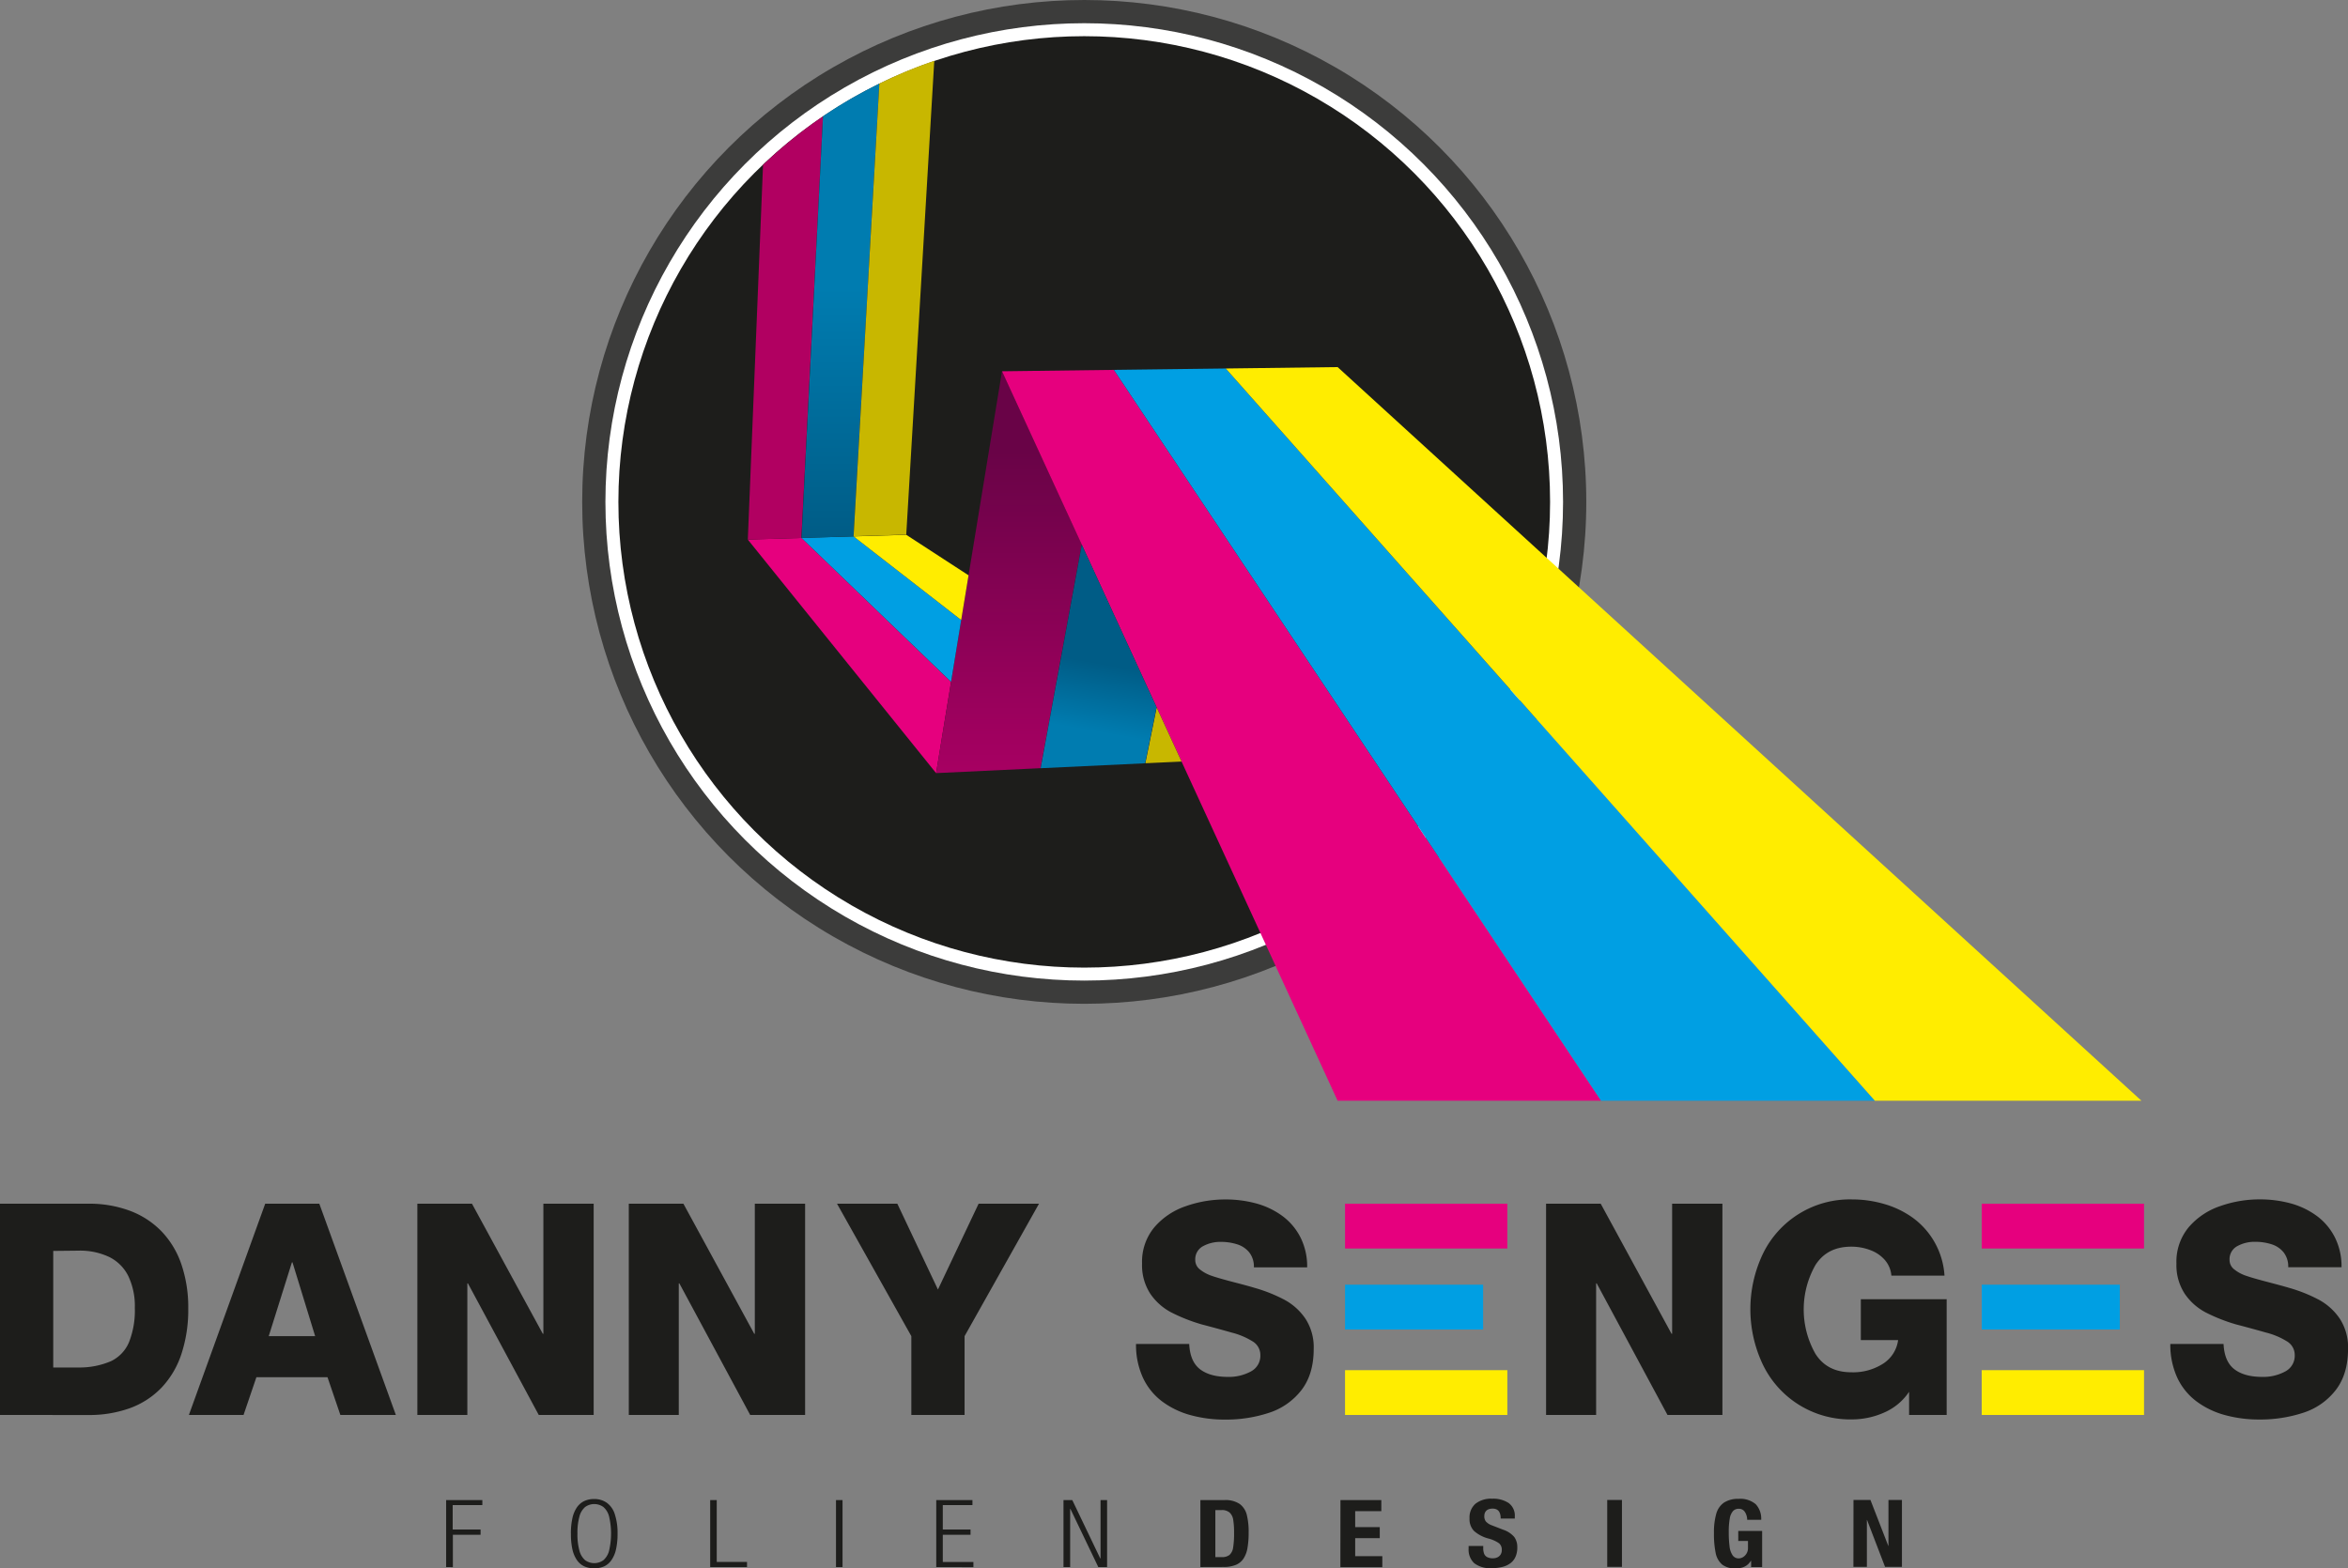
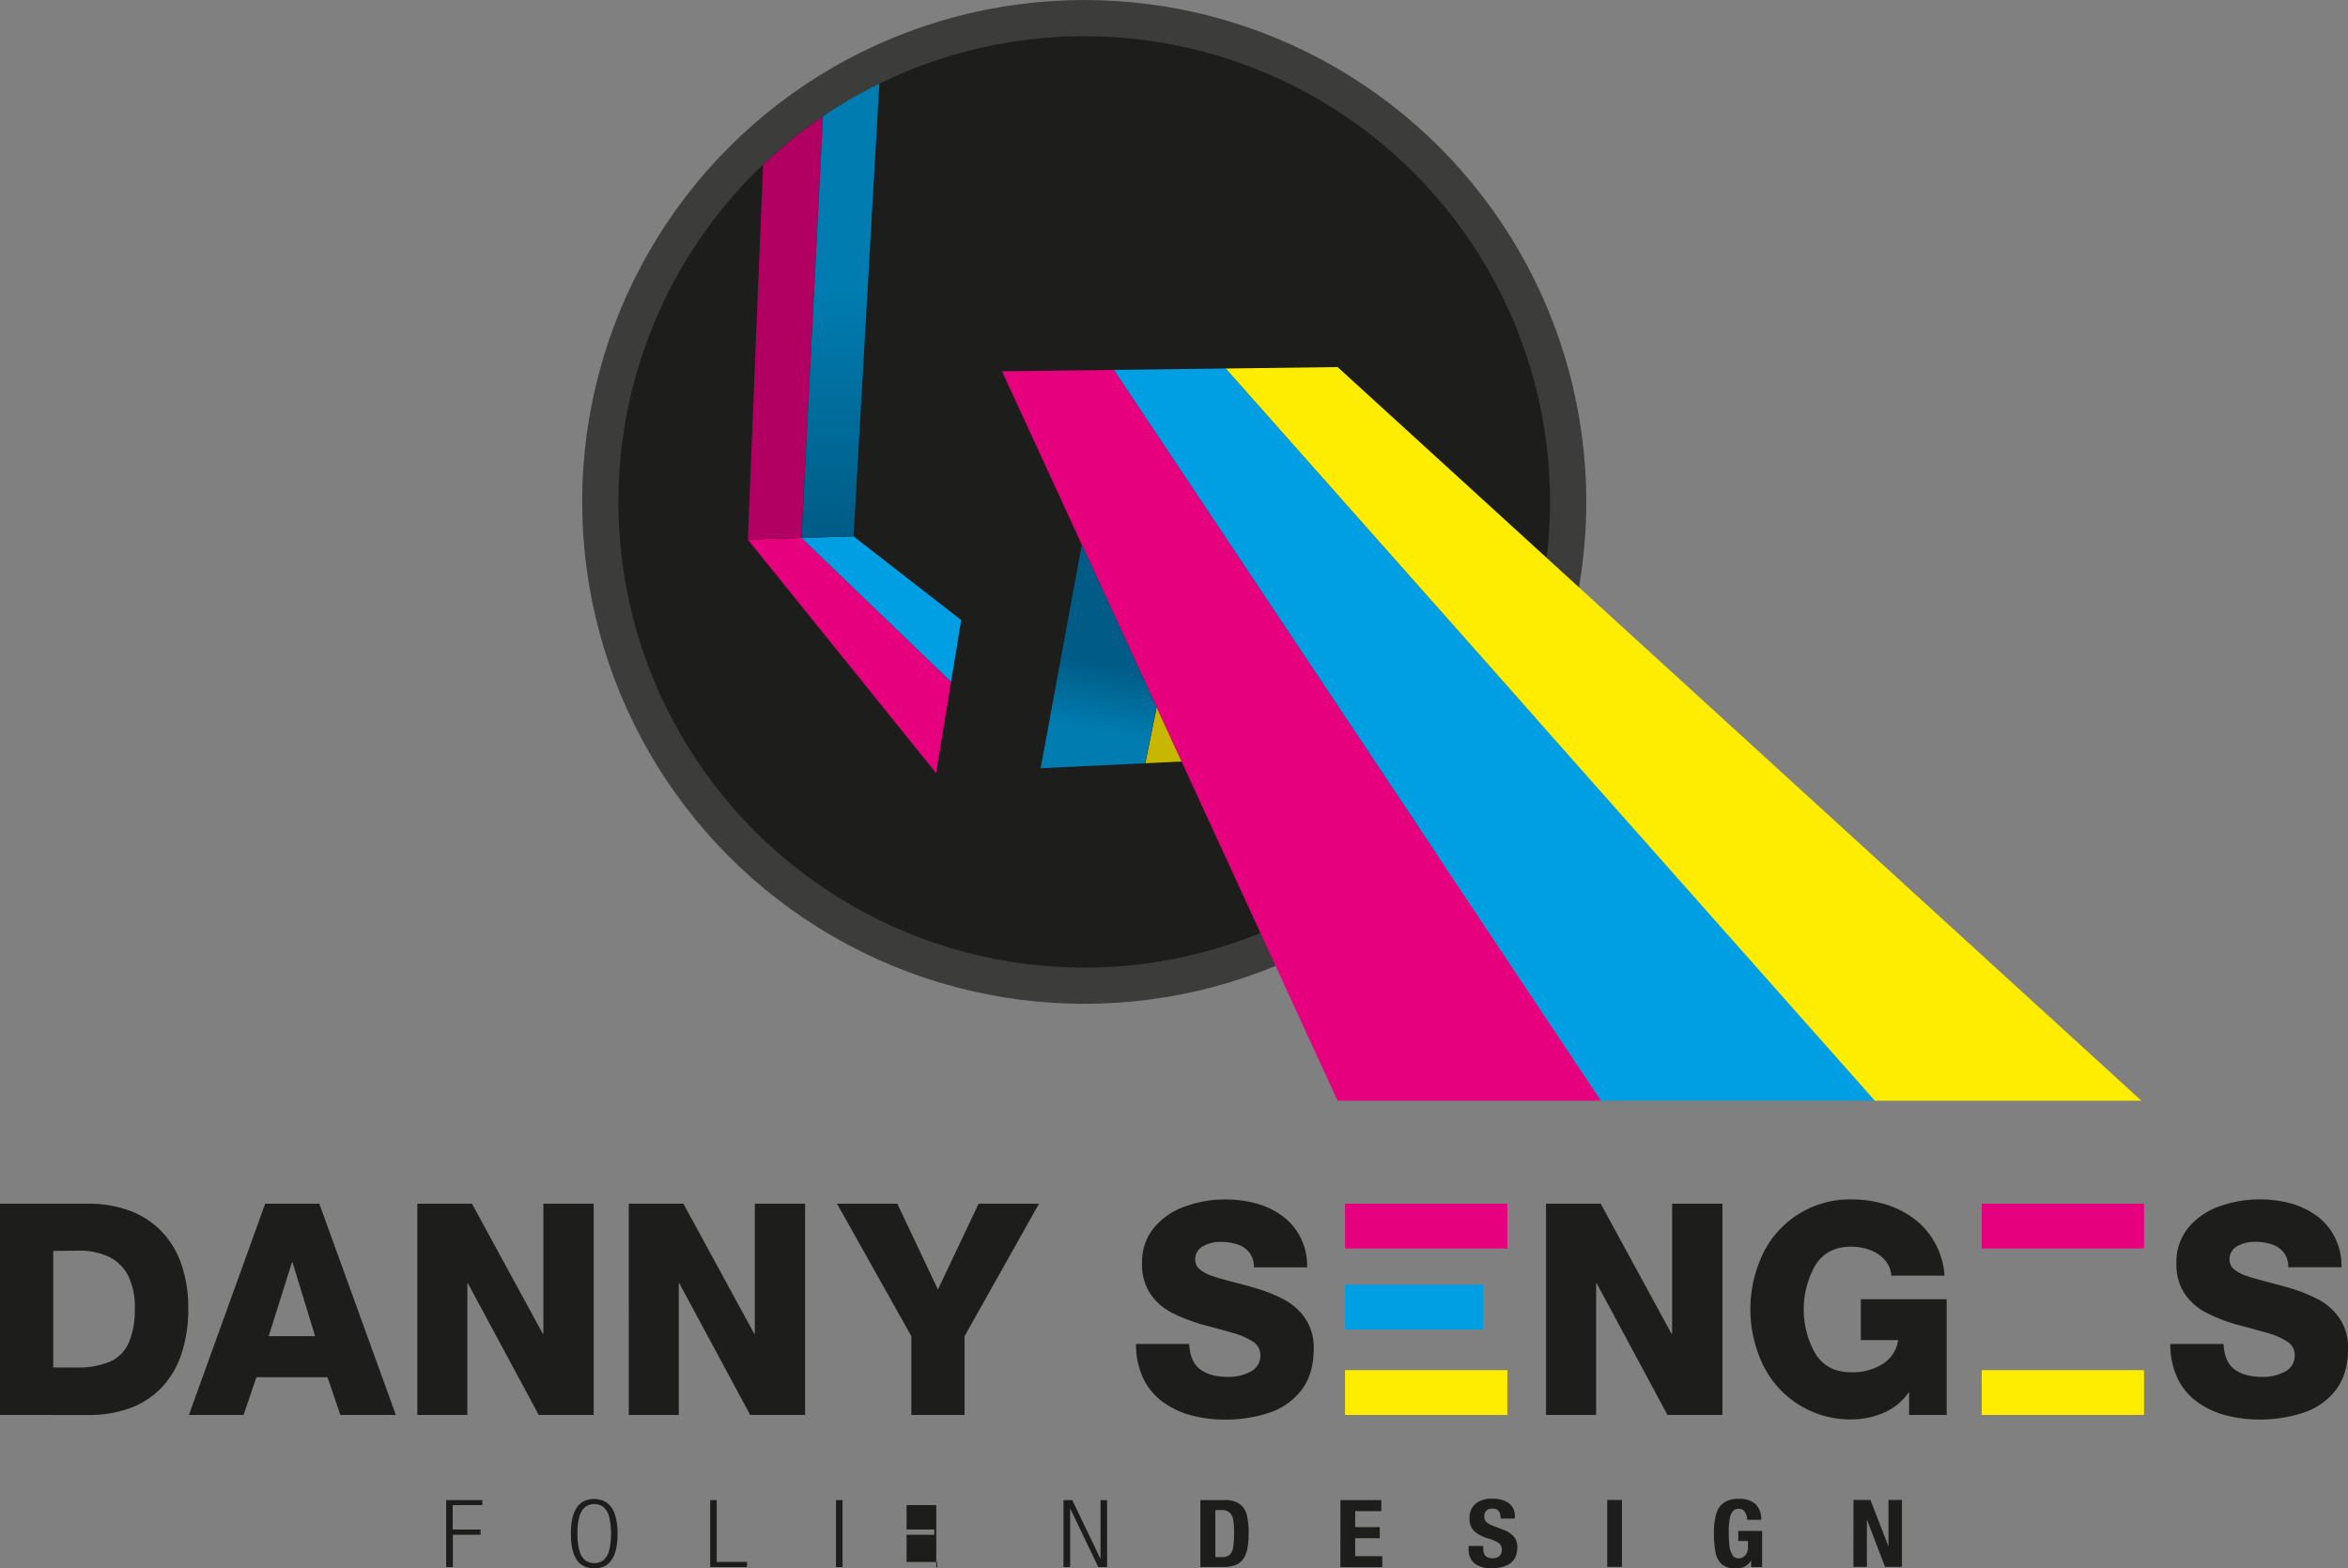
<svg xmlns="http://www.w3.org/2000/svg" id="Ebene_1" data-name="Ebene 1" viewBox="0 0 613.55 409.94">
  <rect x="0" y="0" width="613.55" height="409.94" fill="#808080" stroke="none" />
  <defs>
    <style>.cls-1{fill:#3c3c3b;}.cls-2{fill:#fff;}.cls-3{fill:#1d1d1b;}.cls-12,.cls-4{fill:#e6007e;}.cls-10,.cls-11,.cls-4,.cls-5,.cls-6,.cls-7,.cls-8,.cls-9{fill-rule:evenodd;}.cls-5{fill:url(#linear-gradient);}.cls-14,.cls-6{fill:#009fe3;}.cls-13,.cls-7{fill:#ffed00;}.cls-8{fill:#c8b700;}.cls-9{fill:url(#Neues_Verlaufsfeld_Kopie);}.cls-10{fill:#b10061;}.cls-11{fill:url(#linear-gradient-2);}</style>
    <linearGradient id="linear-gradient" x1="263.64" y1="97.05" x2="263.64" y2="202.08" gradientUnits="userSpaceOnUse">
      <stop offset="0.2" stop-color="#690347" />
      <stop offset="1" stop-color="#a70062" />
    </linearGradient>
    <linearGradient id="Neues_Verlaufsfeld_Kopie" x1="295.58" y1="144.64" x2="285.26" y2="203.15" gradientUnits="userSpaceOnUse">
      <stop offset="0.5" stop-color="#005c86" />
      <stop offset="0.8" stop-color="#007cb0" />
    </linearGradient>
    <linearGradient id="linear-gradient-2" x1="333.03" y1="233.46" x2="333.03" y2="114.7" gradientUnits="userSpaceOnUse">
      <stop offset="0" stop-color="#005c86" />
      <stop offset="0.55" stop-color="#007cb0" />
    </linearGradient>
  </defs>
  <title>logo</title>
  <g id="Icon">
    <circle class="cls-1" cx="283.32" cy="131.19" r="131.19" />
-     <circle class="cls-2" cx="283.32" cy="131.19" r="125.12" />
    <circle class="cls-3" cx="283.32" cy="131.19" r="121.73" />
    <polygon class="cls-4" points="209.45 140.61 195.41 141.04 244.61 202.08 248.52 178.24 209.45 140.61" />
-     <polygon class="cls-5" points="261.83 97.05 244.61 202.08 271.91 200.79 282.67 142.34 261.83 97.05" />
    <polygon class="cls-6" points="251.17 162.07 223.05 140.21 209.45 140.61 248.52 178.22 251.17 162.07" />
-     <polygon class="cls-7" points="253.09 150.38 236.81 139.79 223.05 140.21 251.17 162.06 253.09 150.38" />
    <polygon class="cls-4" points="418.38 287.72 291.07 96.68 261.83 97.05 349.53 287.72 418.38 287.72" />
    <polygon class="cls-8" points="302.25 184.93 299.29 199.5 308.75 199.06 302.25 184.93" />
    <polygon class="cls-9" points="282.68 142.36 271.93 200.8 299.23 199.51 302.22 184.86 282.68 142.36" />
    <polygon class="cls-6" points="489.93 287.72 320.3 96.32 291.07 96.68 418.38 287.72 489.93 287.72" />
    <polygon class="cls-7" points="559.58 287.72 349.53 95.95 320.3 96.32 489.93 287.72 559.58 287.72" />
    <path class="cls-10" d="M308.83,233.88l14-.42,5.64-110.21a122.25,122.25,0,0,0-15.66,12.67Z" transform="translate(-113.42 -92.84)" />
    <path class="cls-11" d="M328.48,123.23l-5.62,110.22,13.6-.41L343.2,114.7A121.61,121.61,0,0,0,328.48,123.23Z" transform="translate(-113.42 -92.84)" />
-     <path class="cls-8" d="M343.2,114.7,336.47,233l13.76-.41,7.32-123.85A121,121,0,0,0,343.2,114.7Z" transform="translate(-113.42 -92.84)" />
  </g>
  <path id="Danny_Sngs" data-name="Danny Sngs" class="cls-3" d="M113.42,462.69V407.47h23a30.39,30.39,0,0,1,11,1.87,22.43,22.43,0,0,1,8.25,5.4,23.27,23.27,0,0,1,5.17,8.64,34.83,34.83,0,0,1,1.77,11.46,36.84,36.84,0,0,1-1.79,11.93,23.38,23.38,0,0,1-5.2,8.79,21.8,21.8,0,0,1-8.25,5.35,31.26,31.26,0,0,1-10.93,1.79Zm13.91-42.88v30.47h6.57a20.82,20.82,0,0,0,8.54-1.66,9.59,9.59,0,0,0,4.71-5,22.44,22.44,0,0,0,1.5-8.93,18.17,18.17,0,0,0-1.7-8.3,11,11,0,0,0-5-5,17.85,17.85,0,0,0-8.08-1.65Zm35.45,42.88,19.94-55.22h14.14l20,55.22h-14.5L199,452.82H180.42l-3.36,9.87Zm26.92-39.89-6.06,19.29h12.13l-5.92-19.29Zm32.78,39.89V407.47h14.27l18.51,34h.15v-34h13.14v55.22H254.2l-18.51-34.4h-.15v34.4Zm55.25,0V407.47H292l18.51,34h.15v-34H323.8v55.22H309.45l-18.51-34.4h-.15v34.4Zm107.19-55.22-19.45,34.62v20.6H351.56v-20.6l-19.42-34.62H347.9l10.61,22.43,10.63-22.43Zm25.34,36.67h13.91q.22,4.6,2.83,6.6t7.28,2a12,12,0,0,0,6-1.42,4.61,4.61,0,0,0,2.48-4.26,4.13,4.13,0,0,0-2-3.59,19.27,19.27,0,0,0-5.51-2.32q-3.5-1-7.81-2.13a44.77,44.77,0,0,1-8-3.16A15.07,15.07,0,0,1,414,431a13.64,13.64,0,0,1-2.15-7.89,14.07,14.07,0,0,1,3.21-9.48,18.73,18.73,0,0,1,8.21-5.51,30.9,30.9,0,0,1,10.33-1.76,30.45,30.45,0,0,1,7.92,1,20.74,20.74,0,0,1,6.86,3.22,15.85,15.85,0,0,1,4.82,5.61,16.79,16.79,0,0,1,1.79,7.91H441.07a6,6,0,0,0-1.2-3.89,6.56,6.56,0,0,0-3.19-2.13,13.78,13.78,0,0,0-4.22-.63,9.39,9.39,0,0,0-4.71,1.14,3.86,3.86,0,0,0-2,3.61,3.07,3.07,0,0,0,1.24,2.47,9.91,9.91,0,0,0,3,1.63q1.75.62,5.75,1.66t5.49,1.5a40,40,0,0,1,7.87,3.14,15.5,15.5,0,0,1,5.49,5,13.67,13.67,0,0,1,2.11,7.83q0,6.61-3.21,10.77a17.54,17.54,0,0,1-8.45,5.92,35.93,35.93,0,0,1-11.59,1.78,33.54,33.54,0,0,1-8.83-1.14,22.11,22.11,0,0,1-7.45-3.55,16.38,16.38,0,0,1-5.05-6.17A20.54,20.54,0,0,1,410.27,444.14Zm107.16,18.55V407.47H531.7l18.51,34h.15v-34h13.14v55.22H549.15l-18.5-34.4h-.15v34.4ZM622.1,432.44v30.25h-9.82v-6.06a15,15,0,0,1-6.59,5.46,20.66,20.66,0,0,1-8.27,1.76,25.32,25.32,0,0,1-23.32-14.26,33.7,33.7,0,0,1,0-29.07,25.23,25.23,0,0,1,23.31-14.17,29.91,29.91,0,0,1,8.45,1.22,24.18,24.18,0,0,1,7.46,3.63,20.24,20.24,0,0,1,8.21,15.06H607.65a7.11,7.11,0,0,0-1.64-4,9.23,9.23,0,0,0-3.79-2.63,13.76,13.76,0,0,0-5.07-.93q-6.28,0-9.34,4.8a23.49,23.49,0,0,0,0,23.21q3.07,4.82,9.34,4.82a14.51,14.51,0,0,0,8.39-2.28,8.65,8.65,0,0,0,3.87-6.13h-9.74V432.44Zm58.44,11.7h13.91q.22,4.6,2.83,6.6t7.29,2a12,12,0,0,0,6-1.42,4.61,4.61,0,0,0,2.48-4.26,4.13,4.13,0,0,0-2-3.59,19.3,19.3,0,0,0-5.51-2.32q-3.5-1-7.81-2.13a44.68,44.68,0,0,1-8-3.16,15.11,15.11,0,0,1-5.44-4.88,13.64,13.64,0,0,1-2.15-7.89,14.07,14.07,0,0,1,3.21-9.48,18.73,18.73,0,0,1,8.21-5.51,30.9,30.9,0,0,1,10.33-1.76,30.46,30.46,0,0,1,7.92,1,20.74,20.74,0,0,1,6.86,3.22,15.87,15.87,0,0,1,4.82,5.61,16.8,16.8,0,0,1,1.79,7.91H711.35a6,6,0,0,0-1.2-3.89,6.55,6.55,0,0,0-3.2-2.13,13.77,13.77,0,0,0-4.22-.63,9.38,9.38,0,0,0-4.71,1.14,3.86,3.86,0,0,0-2,3.61,3.07,3.07,0,0,0,1.24,2.47,9.91,9.91,0,0,0,3,1.63q1.75.62,5.75,1.66c2.66.7,4.5,1.2,5.49,1.5a40,40,0,0,1,7.87,3.14,15.47,15.47,0,0,1,5.49,5,13.64,13.64,0,0,1,2.12,7.83q0,6.61-3.21,10.77a17.53,17.53,0,0,1-8.45,5.92,36,36,0,0,1-11.59,1.78,33.54,33.54,0,0,1-8.83-1.14,22.09,22.09,0,0,1-7.45-3.55,16.4,16.4,0,0,1-5.06-6.17A20.64,20.64,0,0,1,680.54,444.14Z" transform="translate(-113.42 -92.84)" />
  <g id="E">
    <rect class="cls-12" x="351.47" y="314.63" width="42.41" height="11.71" />
    <rect class="cls-13" x="351.47" y="358.14" width="42.41" height="11.71" />
    <rect class="cls-14" x="351.47" y="335.8" width="36.08" height="11.71" />
  </g>
  <g id="E-2" data-name="E">
    <rect class="cls-12" x="517.84" y="314.63" width="42.41" height="11.71" />
    <rect class="cls-13" x="517.84" y="358.14" width="42.41" height="11.71" />
-     <rect class="cls-14" x="517.84" y="335.8" width="36.08" height="11.71" />
  </g>
-   <path id="Folien_Design" data-name="Folien Design" class="cls-3" d="M230,502.44v-17.5h9.46v1.31h-7.75v6.38H239V494h-7.24v8.46Zm32.6-8.75a18.07,18.07,0,0,1,.39-4,8,8,0,0,1,1.17-2.83,4.93,4.93,0,0,1,1.91-1.66,6,6,0,0,1,2.62-.54,5.63,5.63,0,0,1,3.32,1,5.84,5.84,0,0,1,2.07,3,15.6,15.6,0,0,1,.71,5.08,18,18,0,0,1-.4,4.06,8,8,0,0,1-1.18,2.81,4.85,4.85,0,0,1-1.91,1.65,6.64,6.64,0,0,1-5.21,0,4.84,4.84,0,0,1-1.93-1.66,8.09,8.09,0,0,1-1.18-2.85A18.21,18.21,0,0,1,262.61,493.68Zm1.71,0a16,16,0,0,0,.52,4.47,4.85,4.85,0,0,0,1.49,2.49,4.07,4.07,0,0,0,4.77,0,4.85,4.85,0,0,0,1.49-2.49,19.63,19.63,0,0,0,0-8.93,4.84,4.84,0,0,0-1.49-2.48,4.07,4.07,0,0,0-4.77,0,4.85,4.85,0,0,0-1.49,2.48A15.91,15.91,0,0,0,264.31,493.69ZM299,502.44v-17.5h1.71V501.1h7.91v1.34Zm32.87,0v-17.5h1.71v17.5Zm26.2,0v-17.5h9.46v1.31h-7.75v6.38h7.25V494h-7.25v7.12h8v1.34Zm33.25,0v-17.5h2.3l7.3,15.24H401V484.94h1.71v17.5h-2.3l-7.3-15.23h-.05v15.23Zm35.77,0v-17.5h6.3a6.59,6.59,0,0,1,3.95,1,5,5,0,0,1,1.87,2.83,18.28,18.28,0,0,1,.49,4.65,22.72,22.72,0,0,1-.31,4.07,7.3,7.3,0,0,1-1.05,2.77,4.42,4.42,0,0,1-2,1.62,8.17,8.17,0,0,1-3.17.54ZM431,487.56v12.28h1.71a3,3,0,0,0,2-.58,3.17,3.17,0,0,0,.93-1.89,22.34,22.34,0,0,0,.25-3.84,20.34,20.34,0,0,0-.22-3.43,3.22,3.22,0,0,0-.94-1.9,3.05,3.05,0,0,0-2.11-.65Zm32.69-2.62h10.68v2.89h-6.83V492h6.42v2.89h-6.42v4.7h7.09v2.89H463.67Zm33.49,12H501v.51a4.21,4.21,0,0,0,.22,1.48,1.72,1.72,0,0,0,.79.9,3.11,3.11,0,0,0,1.54.32,2.68,2.68,0,0,0,1.14-.24,2,2,0,0,0,.84-.72,2.12,2.12,0,0,0,.32-1.2,2.15,2.15,0,0,0-.72-1.76,8.69,8.69,0,0,0-2.69-1.22,9.33,9.33,0,0,1-3.85-2,4.44,4.44,0,0,1-1.17-3.29,4.73,4.73,0,0,1,1.56-3.83,6.54,6.54,0,0,1,4.35-1.31,7.29,7.29,0,0,1,4.33,1.14,4.09,4.09,0,0,1,1.59,3.56v.48h-3.69c0-1.73-.7-2.59-2.09-2.59s-2.19.68-2.19,2a2.16,2.16,0,0,0,.42,1.37,3.85,3.85,0,0,0,1.56,1l3,1.16a6.52,6.52,0,0,1,2.86,1.9,4.48,4.48,0,0,1,.78,2.74,5.92,5.92,0,0,1-.45,2.38,4.21,4.21,0,0,1-1.28,1.67,5.89,5.89,0,0,1-2.08,1,10.73,10.73,0,0,1-2.83.34,6.81,6.81,0,0,1-4.62-1.3,4.82,4.82,0,0,1-1.46-3.79Zm40.07,5.46h-3.85v-17.5h3.85Zm36.4-12.3h-3.68a3.78,3.78,0,0,0-.56-2,1.81,1.81,0,0,0-1.63-.89,2,2,0,0,0-1.52.61,3.91,3.91,0,0,0-.84,1.94,19.13,19.13,0,0,0-.26,3.55,28.09,28.09,0,0,0,.21,3.76,5.19,5.19,0,0,0,.79,2.3,1.91,1.91,0,0,0,1.65.81,2.31,2.31,0,0,0,1.59-.75,2.7,2.7,0,0,0,.78-2v-1.8h-2.54V493h6.24v9.44H571v-1.62h-.07a4.37,4.37,0,0,1-1,1.12,4,4,0,0,1-1.32.65,6.18,6.18,0,0,1-1.65.2,5.38,5.38,0,0,1-3.53-1,5.31,5.31,0,0,1-1.69-3,24.73,24.73,0,0,1-.45-5.24,17.6,17.6,0,0,1,.59-5,5.25,5.25,0,0,1,2-2.93,6.62,6.62,0,0,1,3.83-1,6.21,6.21,0,0,1,4.5,1.4A5.56,5.56,0,0,1,573.63,490.14Zm24.1-5.2h4.43l4.66,12h.05v-12h3.52v17.5H606l-4.7-12.25h-.05v12.25h-3.52Z" transform="translate(-113.42 -92.84)" />
+   <path id="Folien_Design" data-name="Folien Design" class="cls-3" d="M230,502.44v-17.5h9.46v1.31h-7.75v6.38H239V494h-7.24v8.46Zm32.6-8.75a18.07,18.07,0,0,1,.39-4,8,8,0,0,1,1.17-2.83,4.93,4.93,0,0,1,1.91-1.66,6,6,0,0,1,2.62-.54,5.63,5.63,0,0,1,3.32,1,5.84,5.84,0,0,1,2.07,3,15.6,15.6,0,0,1,.71,5.08,18,18,0,0,1-.4,4.06,8,8,0,0,1-1.18,2.81,4.85,4.85,0,0,1-1.91,1.65,6.64,6.64,0,0,1-5.21,0,4.84,4.84,0,0,1-1.93-1.66,8.09,8.09,0,0,1-1.18-2.85A18.21,18.21,0,0,1,262.61,493.68Zm1.71,0a16,16,0,0,0,.52,4.47,4.85,4.85,0,0,0,1.49,2.49,4.07,4.07,0,0,0,4.77,0,4.85,4.85,0,0,0,1.49-2.49,19.63,19.63,0,0,0,0-8.93,4.84,4.84,0,0,0-1.49-2.48,4.07,4.07,0,0,0-4.77,0,4.85,4.85,0,0,0-1.49,2.48A15.91,15.91,0,0,0,264.31,493.69ZM299,502.44v-17.5h1.71V501.1h7.91v1.34Zm32.87,0v-17.5h1.71v17.5Zm26.2,0v-17.5v1.31h-7.75v6.38h7.25V494h-7.25v7.12h8v1.34Zm33.25,0v-17.5h2.3l7.3,15.24H401V484.94h1.71v17.5h-2.3l-7.3-15.23h-.05v15.23Zm35.77,0v-17.5h6.3a6.59,6.59,0,0,1,3.95,1,5,5,0,0,1,1.87,2.83,18.28,18.28,0,0,1,.49,4.65,22.72,22.72,0,0,1-.31,4.07,7.3,7.3,0,0,1-1.05,2.77,4.42,4.42,0,0,1-2,1.62,8.17,8.17,0,0,1-3.17.54ZM431,487.56v12.28h1.71a3,3,0,0,0,2-.58,3.17,3.17,0,0,0,.93-1.89,22.34,22.34,0,0,0,.25-3.84,20.34,20.34,0,0,0-.22-3.43,3.22,3.22,0,0,0-.94-1.9,3.05,3.05,0,0,0-2.11-.65Zm32.69-2.62h10.68v2.89h-6.83V492h6.42v2.89h-6.42v4.7h7.09v2.89H463.67Zm33.49,12H501v.51a4.21,4.21,0,0,0,.22,1.48,1.72,1.72,0,0,0,.79.9,3.11,3.11,0,0,0,1.54.32,2.68,2.68,0,0,0,1.14-.24,2,2,0,0,0,.84-.72,2.12,2.12,0,0,0,.32-1.2,2.15,2.15,0,0,0-.72-1.76,8.69,8.69,0,0,0-2.69-1.22,9.33,9.33,0,0,1-3.85-2,4.44,4.44,0,0,1-1.17-3.29,4.73,4.73,0,0,1,1.56-3.83,6.54,6.54,0,0,1,4.35-1.31,7.29,7.29,0,0,1,4.33,1.14,4.09,4.09,0,0,1,1.59,3.56v.48h-3.69c0-1.73-.7-2.59-2.09-2.59s-2.19.68-2.19,2a2.16,2.16,0,0,0,.42,1.37,3.85,3.85,0,0,0,1.56,1l3,1.16a6.52,6.52,0,0,1,2.86,1.9,4.48,4.48,0,0,1,.78,2.74,5.92,5.92,0,0,1-.45,2.38,4.21,4.21,0,0,1-1.28,1.67,5.89,5.89,0,0,1-2.08,1,10.73,10.73,0,0,1-2.83.34,6.81,6.81,0,0,1-4.62-1.3,4.82,4.82,0,0,1-1.46-3.79Zm40.07,5.46h-3.85v-17.5h3.85Zm36.4-12.3h-3.68a3.78,3.78,0,0,0-.56-2,1.81,1.81,0,0,0-1.63-.89,2,2,0,0,0-1.52.61,3.91,3.91,0,0,0-.84,1.94,19.13,19.13,0,0,0-.26,3.55,28.09,28.09,0,0,0,.21,3.76,5.19,5.19,0,0,0,.79,2.3,1.91,1.91,0,0,0,1.65.81,2.31,2.31,0,0,0,1.59-.75,2.7,2.7,0,0,0,.78-2v-1.8h-2.54V493h6.24v9.44H571v-1.62h-.07a4.37,4.37,0,0,1-1,1.12,4,4,0,0,1-1.32.65,6.18,6.18,0,0,1-1.65.2,5.38,5.38,0,0,1-3.53-1,5.31,5.31,0,0,1-1.69-3,24.73,24.73,0,0,1-.45-5.24,17.6,17.6,0,0,1,.59-5,5.25,5.25,0,0,1,2-2.93,6.62,6.62,0,0,1,3.83-1,6.21,6.21,0,0,1,4.5,1.4A5.56,5.56,0,0,1,573.63,490.14Zm24.1-5.2h4.43l4.66,12h.05v-12h3.52v17.5H606l-4.7-12.25h-.05v12.25h-3.52Z" transform="translate(-113.42 -92.84)" />
</svg>